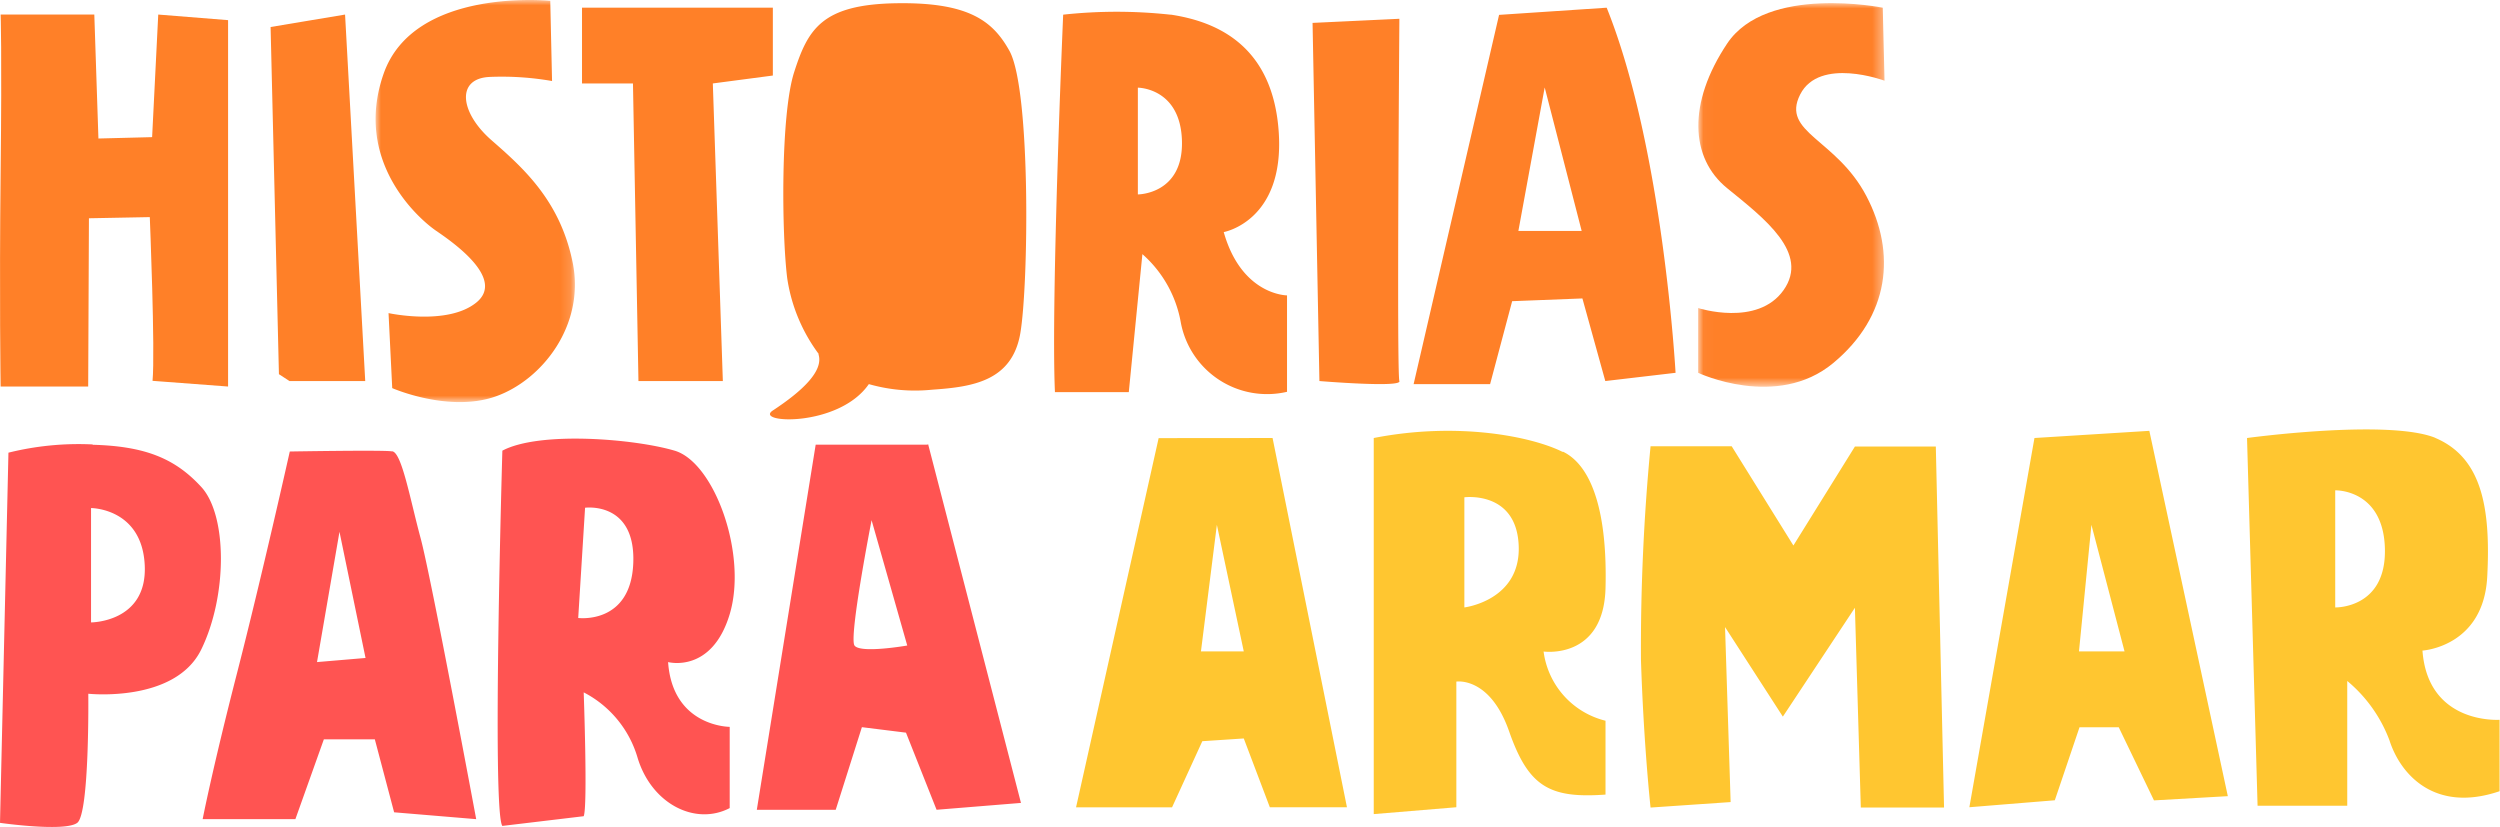
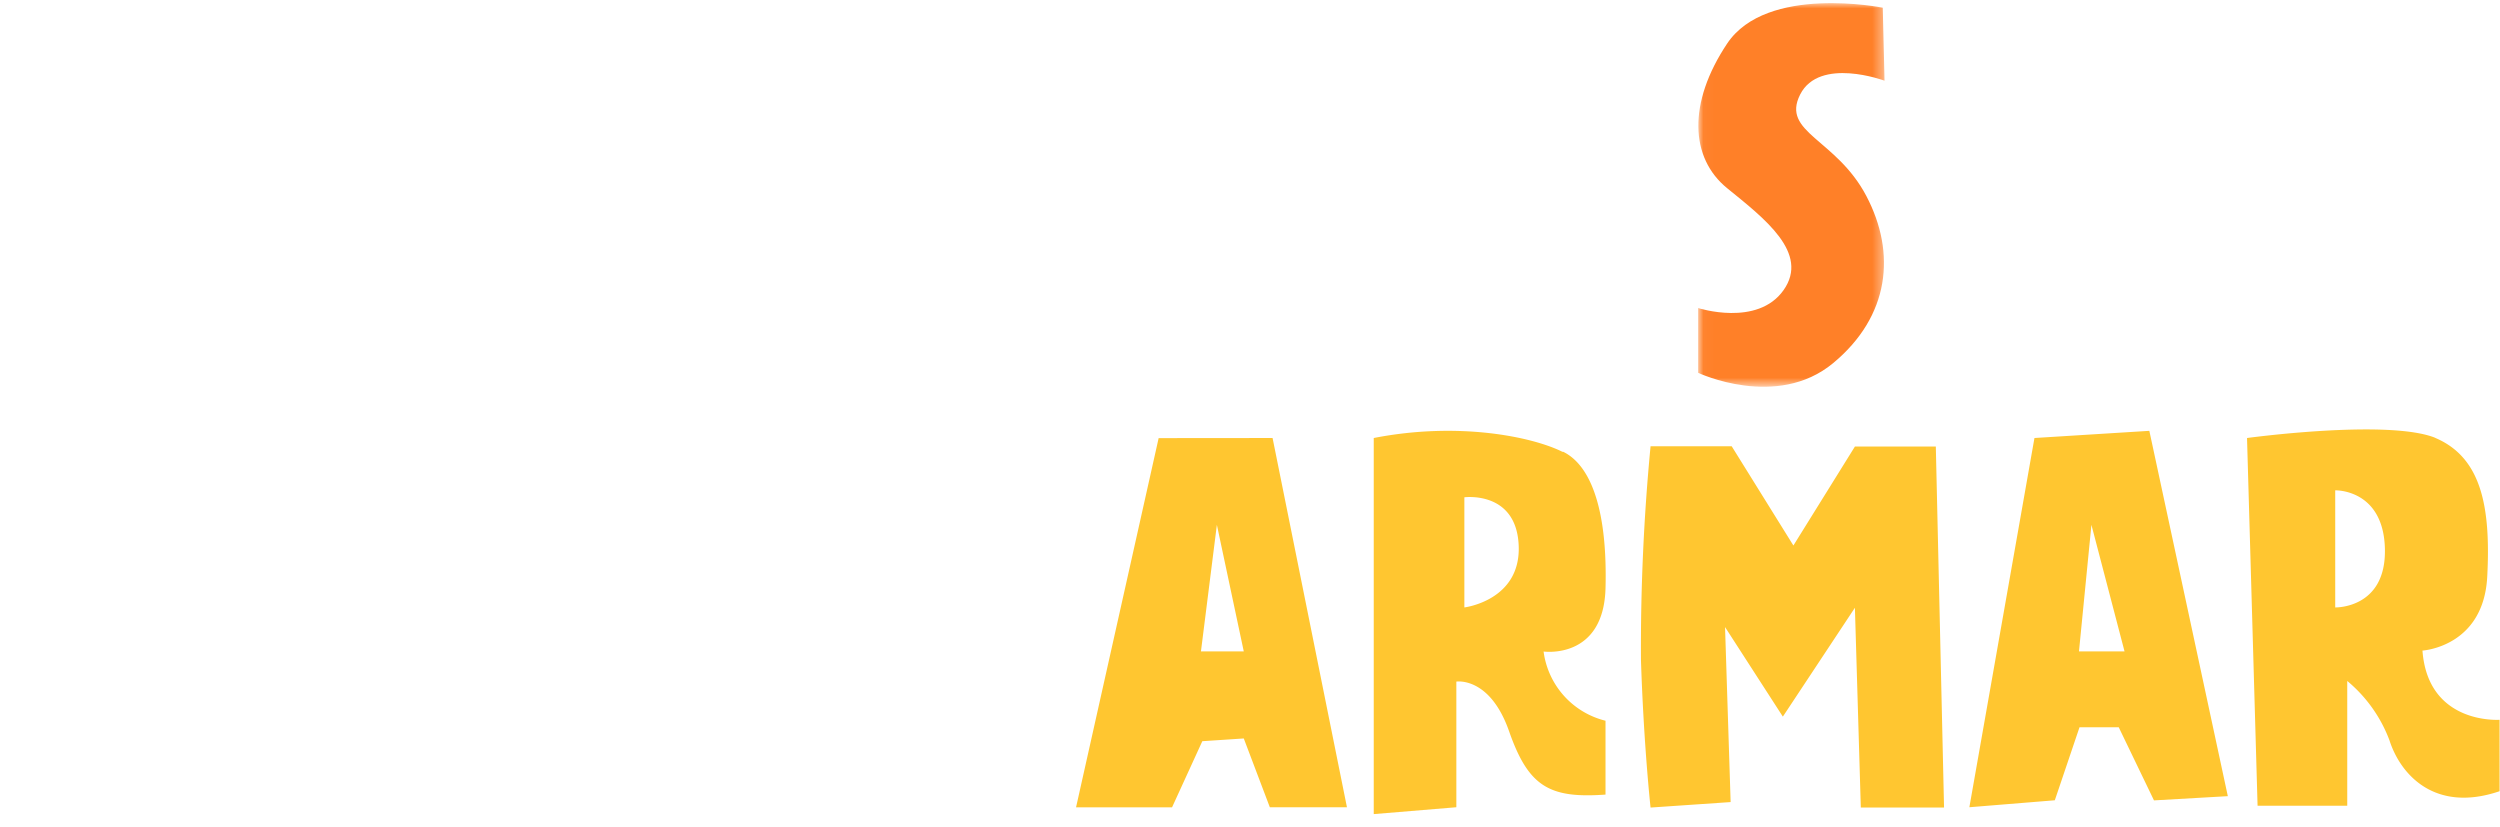
<svg xmlns="http://www.w3.org/2000/svg" viewBox="0 0 236.98 78.44">
  <defs>
    <style>.cls-1{fill:#fff;}.cls-1,.cls-2,.cls-5,.cls-6{fill-rule:evenodd;}.cls-2{fill:#ff8028;}.cls-3{mask:url(#mask);}.cls-4{mask:url(#mask-2);}.cls-5{fill:#ff5452;}.cls-6{fill:#ffc630;}</style>
    <mask id="mask" x="35.61" y="0" width="18.85" height="38.1" maskUnits="userSpaceOnUse">
      <g id="xzwuf2ibzd">
        <path id="_9h04uwtusc" data-name="9h04uwtusc" class="cls-1" d="M35.61,0H54.46V38.1H35.61Z" />
      </g>
    </mask>
    <mask id="mask-2" x="160.97" y="0.3" width="17.62" height="36.37" maskUnits="userSpaceOnUse">
      <g id="niml46uilf">
        <path id="pcyahs6the" class="cls-1" d="M161,.3h17.62V36.66H161Z" />
      </g>
    </mask>
  </defs>
  <g id="Capa_2" data-name="Capa 2">
    <g id="Capa_1-2" data-name="Capa 1">
-       <path class="cls-2" d="M.06,1.38s.13,3.27,0,15,0,20.26,0,20.26h8.3l.07-15.95,5.77-.11s.52,12.78.26,15.52l7.16.54V1.91L15,1.38,14.42,13l-5.09.13L8.94,1.38ZM25.65,2.56l.79,32.91,1,.65h7.18L32.71,1.38Z" />
      <g class="cls-3">
-         <path class="cls-2" d="M52.16.08S39.24-1.25,36.36,7s3.27,13.71,5,14.89,6.53,4.57,3.79,6.79-8.32,1-8.32,1l.35,7.11s5.36,2.35,9.8.79,8.49-6.79,7.31-12.67-4.7-9-7.7-11.62-3.4-5.88-.13-6a27.74,27.74,0,0,1,5.87.39Z" />
-       </g>
-       <path class="cls-2" d="M55.17.73V7.91H60l.52,28.21h8L67.57,7.91l5.69-.75V.73Zm52.69,7.58V18.43s4.31,0,4.18-5.06-4.18-5.06-4.18-5.06M111,1.39c4.27.65,9.7,2.87,10.22,11.23S116,22,116,22c1.7,6,6,6,6,6v9.14a8.32,8.32,0,0,1-10.06-6.52,11.23,11.23,0,0,0-3.65-6.53L107,37.17H100c-.39-8.75.78-35.78.78-35.78a47,47,0,0,1,10.15,0m13.49.78.65,33.95s7.84.65,7.58,0,0-34.34,0-34.34Zm22,6.14-2.49,13.58h6L146.43,8.31ZM152.3.73c5.36,13.32,6.53,34.61,6.53,34.61l-6.66.78L150,28.29l-6.66.26-2.09,7.86H134l8.1-35L152.3.73Z" />
+         </g>
      <g class="cls-4">
        <path class="cls-2" d="M178.47.73s-11-2.22-14.75,3.4-3.53,10.84,0,13.71,7.83,6.14,5.35,9.66-8.1,1.7-8.1,1.7v6.14s7.45,3.52,12.8-.92,6-10.42,3.14-15.85-8.1-6-6.27-9.61,8-1.31,8-1.31Z" />
      </g>
-       <path class="cls-5" d="M8.63,48.13V59s5.35,0,5.09-5.42-5.09-5.42-5.09-5.42m.13-6c5,.13,7.84,1.3,10.32,4s2.48,10.31,0,15.4S8.37,65.76,8.37,65.76,8.5,77.12,7.32,78,0,78,0,78L.8,42.91a27.54,27.54,0,0,1,8-.78m23.38,8.28L30.05,62.76l4.6-.39Zm5-7.63c.91.13,1.7,4.57,2.69,8.23s5.27,26.64,5.27,26.64L37.36,77l-1.83-6.92H30.7L28,77.65H19.21s.91-4.7,3.26-13.85,5-21,5-21S36.18,42.65,37.1,42.78Zm18.28,5.35-.65,10.45s5,.65,5.22-5.22-4.57-5.23-4.57-5.23m8.49-5.41c3.78,1.12,6.92,9.85,5.22,15.5s-5.84,4.54-5.84,4.54c.43,6.14,5.84,6.14,5.84,6.14v7.7c-3.26,1.7-7.44-.39-8.75-4.83a10.19,10.19,0,0,0-5.09-6.14s.39,10.83,0,11.74l-7.71.92c-1-1.31,0-35.57,0-35.57,3.53-1.88,12.54-1.12,16.33,0m18.67,6.59S80.45,60.41,81,61.19s5,0,5,0Zm5.36-7.2,8.8,34-8,.65-2.9-7.31-4.18-.52-2.48,7.83H71.74l5.58-34.61H87.9Z" />
      <path class="cls-6" d="M115.35,49.75l-1.51,12h4.06Zm5.28-8.23,7.05,35h-7.31L117.9,70l-3.93.26-2.87,6.27H102l7.83-35Zm18.18,5.62V57.58s5.37-.65,5.15-5.87-5.15-4.57-5.15-4.57m9.38-4.31c2.87,1.43,4.18,6.13,4,12.93s-5.87,6-5.87,6a7.8,7.8,0,0,0,5.87,6.56v7c-5.35.39-7.31-.78-9.14-6s-5-4.71-5-4.71V76.52l-7.83.65V41.52c8-1.57,15-.13,17.89,1.31m8.35-.53a200.22,200.22,0,0,0-.91,20.25c.26,8.09.91,14,.91,14l7.59-.52-.53-16.59,5.48,8.49,6.83-10.32.56,18.94h7.89l-.78-34.22h-7.67L170,51.71l-5.85-9.41h-7.59Zm41.79,7.45-1.18,12h4.32Zm5.49-8.91,7.44,34.63-7,.4-3.34-6.93h-3.72l-2.34,6.92-8.1.66,6.17-35Zm17.62,5.64v11.1s4.84.13,4.71-5.55-4.7-5.55-4.7-5.55m9.4-5c4.44,1.83,5.35,6.53,5,13.19s-6.14,7-6.14,7c.52,7.05,7.31,6.56,7.31,6.56V75c-6.13,2.09-9.4-1.57-10.44-4.83a13.46,13.46,0,0,0-4-5.62V76.38H214l-1-34.86s13.45-1.83,17.89,0" />
-       <path class="cls-2" d="M77.58,33.57c.53,1.57-1.52,3.5-4.32,5.34-1.86,1.22,6.24,1.64,9.1-2.5a15.93,15.93,0,0,0,6,.53c3.79-.26,7.58-.79,8.36-5.36s1-22.87-1-26.7C94.14,2,91.85.18,84.87.31s-8.29,2.48-9.59,6.53-1.18,15.34-.66,19.52a15.91,15.91,0,0,0,3,7.21" />
    </g>
  </g>
</svg>